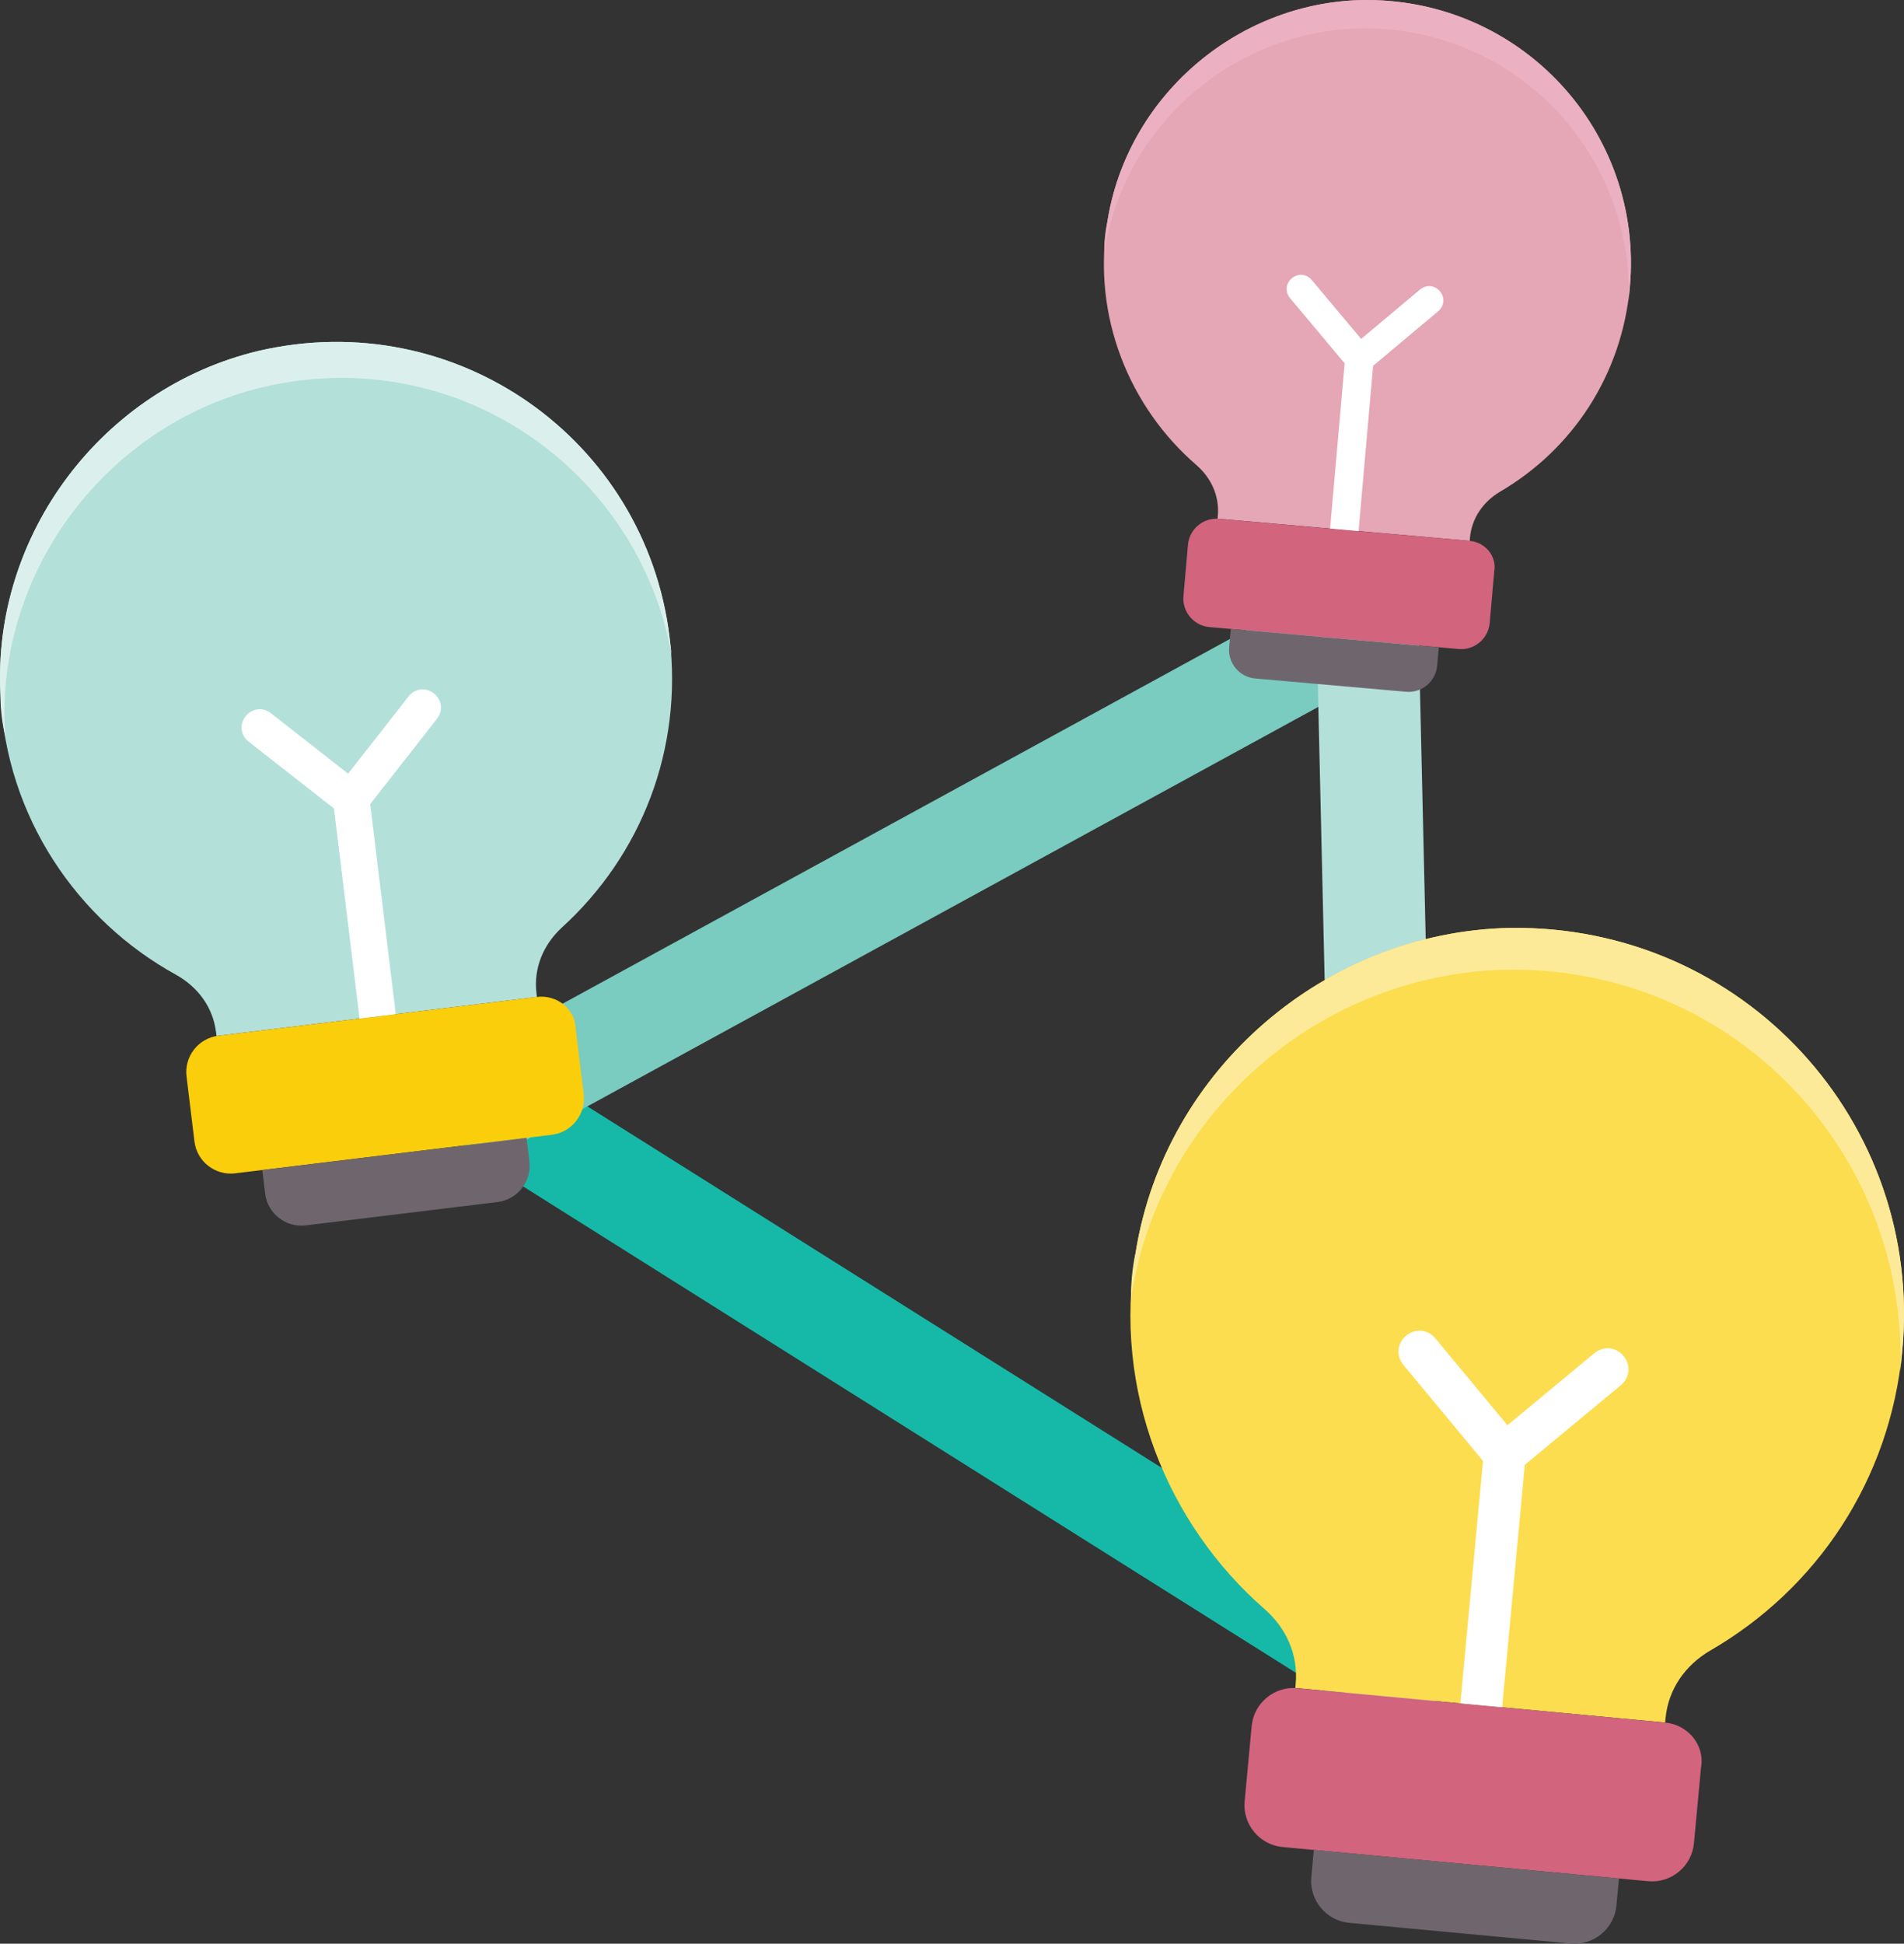
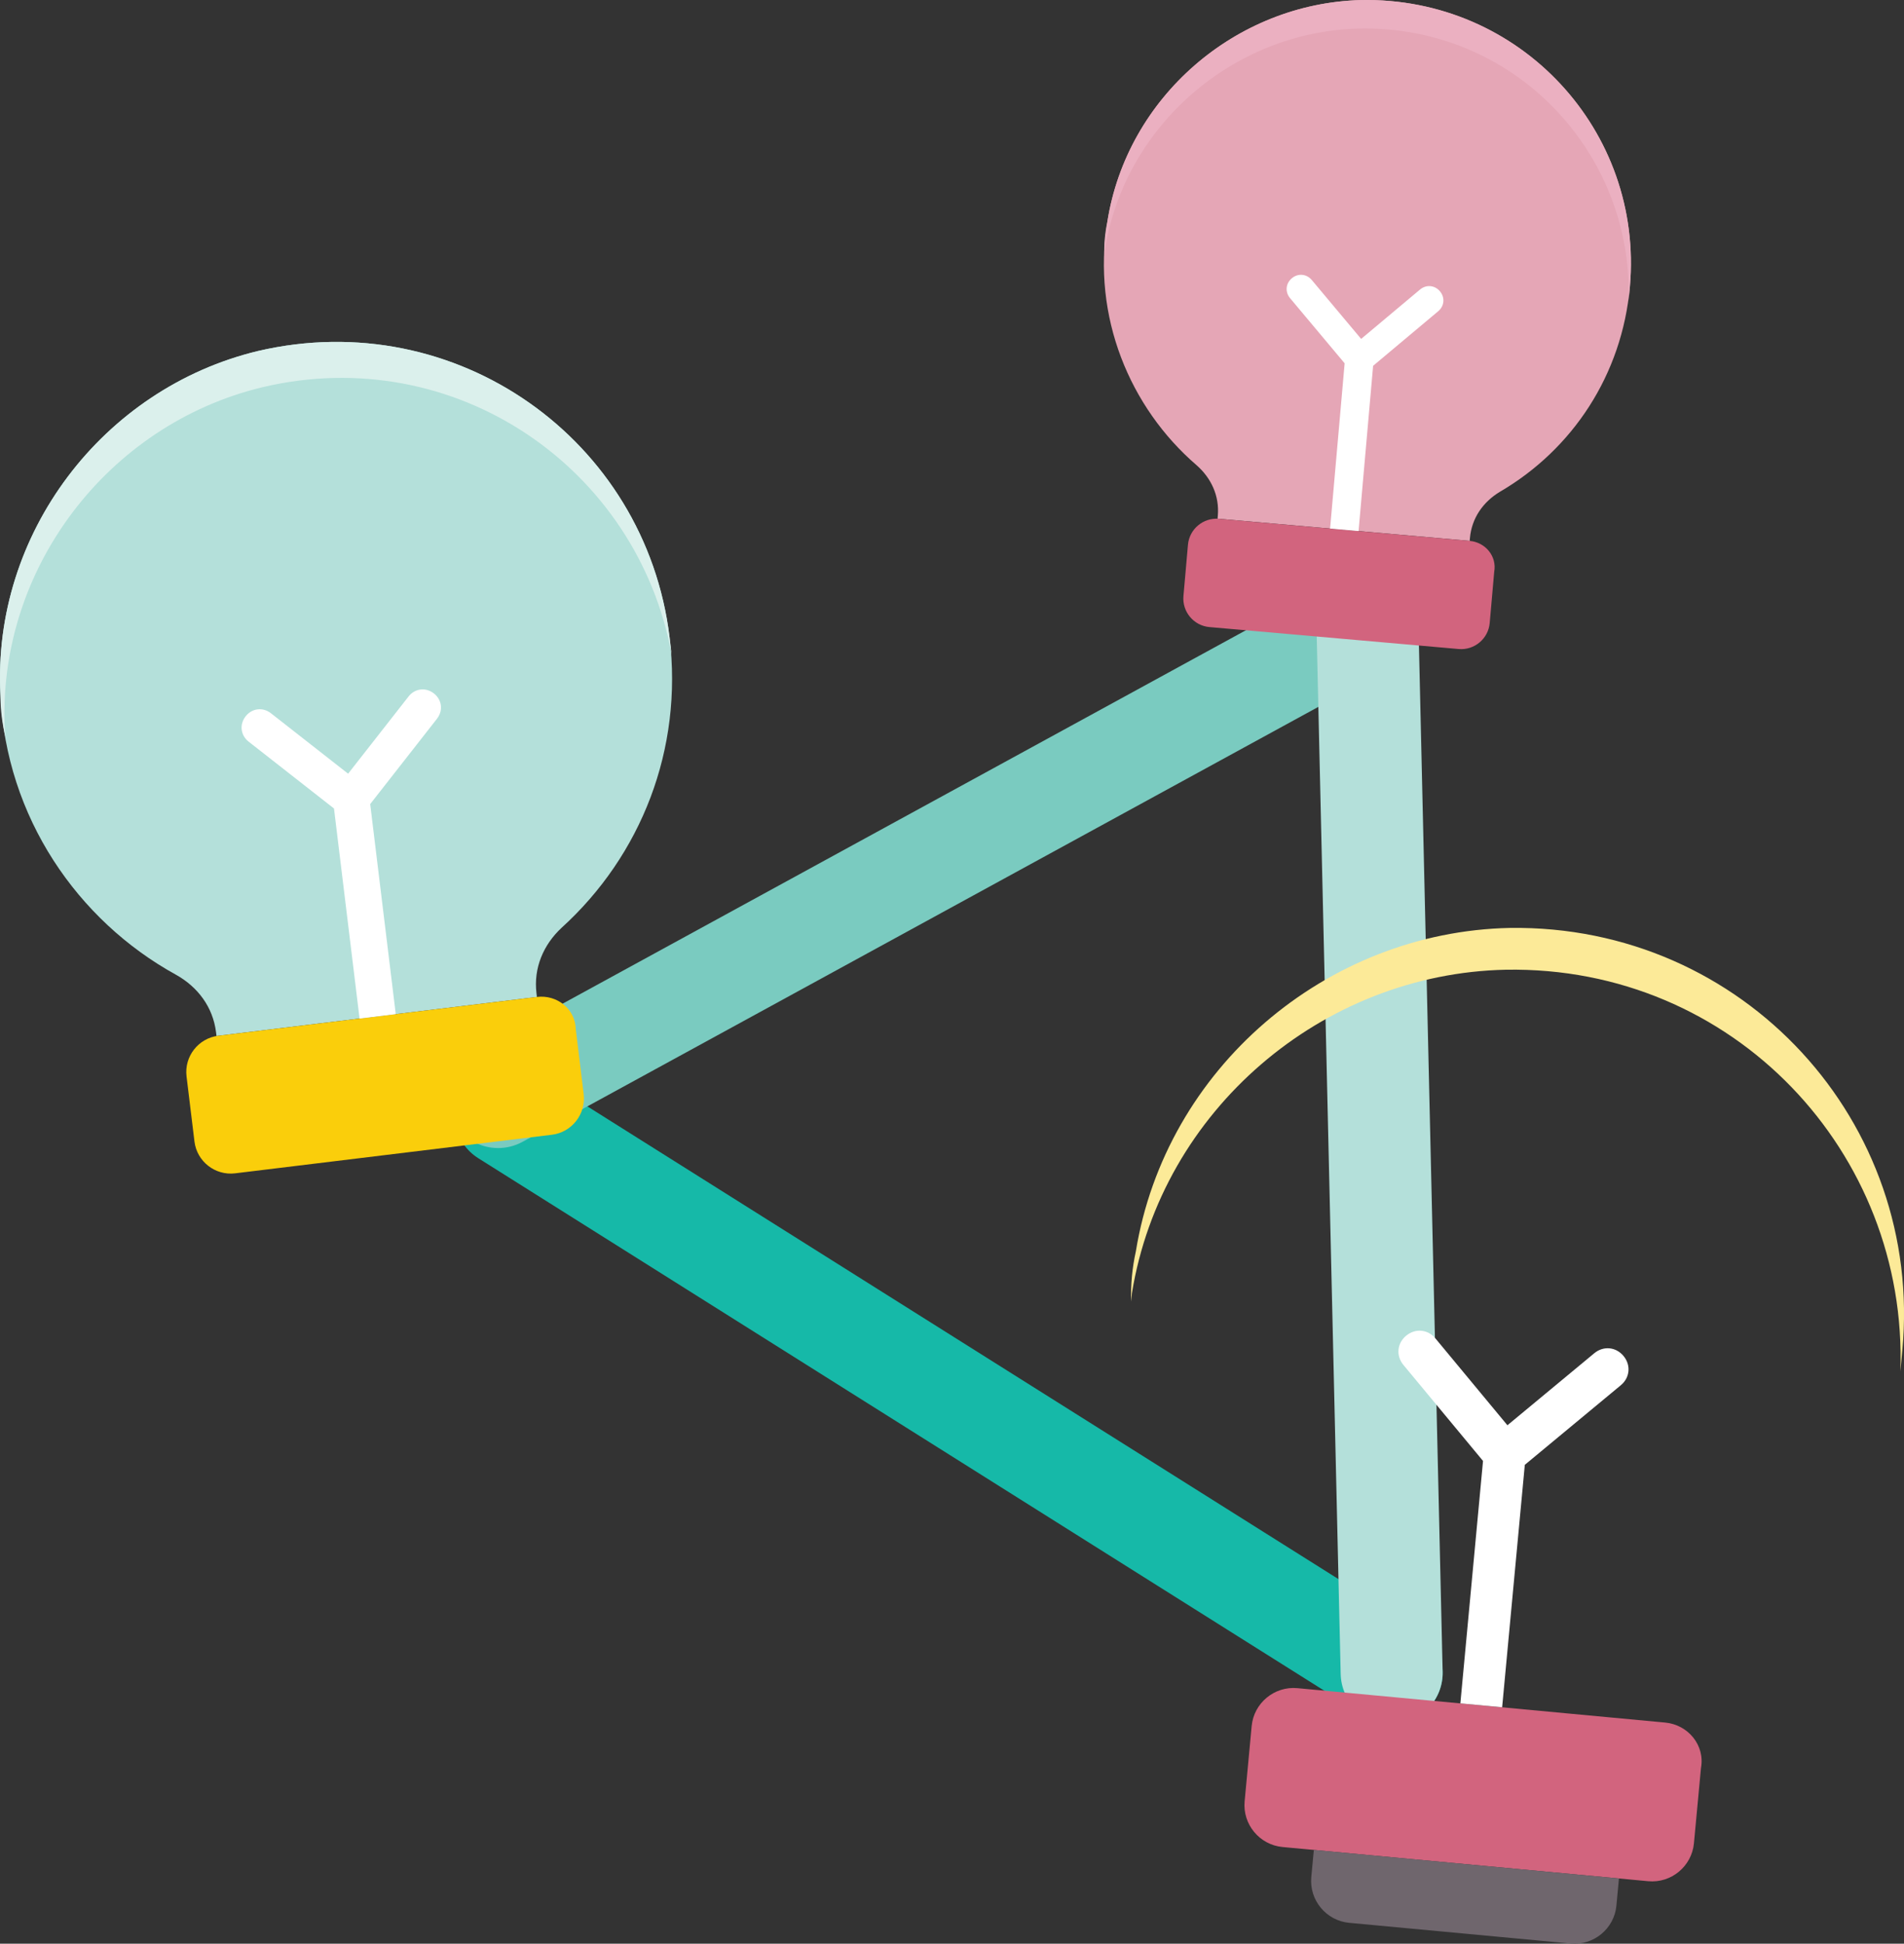
<svg xmlns="http://www.w3.org/2000/svg" version="1.1" id="Layer_1" x="0px" y="0px" viewBox="0 0 74.685 76.227" style="enable-background:new 0 0 74.685 76.227;" xml:space="preserve">
  <rect x="0" y="0" width="74.685" height="76.227" fill="#333333" stroke="none" />
  <style type="text/css">
	.st0{fill:#16B9A8;}
	.st1{fill:#7ACBC0;}
	.st2{fill:#B4E0DA;}
	.st3{fill:#FACE0B;}
	.st4{fill:#6F666D;}
	.st5{fill:#FFFFFF;}
	.st6{fill:#DBF0EC;}
	.st7{fill:#FCDD4F;}
	.st8{fill:#D2647E;}
	.st9{fill:#FCEA98;}
	.st10{fill:#E5A6B6;}
	.st11{fill:#EBB0C1;}
</style>
  <g id="XMLID_2737_">
    <g id="XMLID_2902_">
      <path class="st0" d="M54.586,67.605c-0.364,0-0.732-0.1-1.063-0.308L18.761,45.422c-0.935-0.588-1.216-1.823-0.627-2.758    c0.589-0.935,1.823-1.215,2.758-0.627l34.762,21.875c0.935,0.588,1.216,1.823,0.627,2.758C55.9,67.273,55.25,67.605,54.586,67.605    z" />
      <path class="st1" d="M19.54,45.024c-0.708,0-1.394-0.376-1.757-1.042c-0.53-0.969-0.173-2.185,0.796-2.714l34.098-18.631    c0.969-0.531,2.185-0.174,2.714,0.796c0.53,0.969,0.173,2.185-0.796,2.714L20.497,44.779    C20.193,44.945,19.864,45.024,19.54,45.024z" />
      <path class="st2" d="M54.587,67.604c-1.083,0-1.973-0.865-1.999-1.954L51.637,24.44c-0.025-1.104,0.849-2.021,1.953-2.046    c1.13-0.036,2.02,0.849,2.046,1.953l0.952,41.211c0.025,1.104-0.849,2.021-1.953,2.046C54.618,67.604,54.602,67.604,54.587,67.604    z" />
    </g>
    <g id="XMLID_2770_">
      <path id="XMLID_2773_" class="st2" d="M26.263,24.988c-0.942-7.74-8.361-13.035-16.14-11.223    c-6.092,1.462-10.44,7.18-10.106,13.481c0.224,4.801,3.024,8.856,6.886,10.981c0.85,0.473,1.451,1.265,1.572,2.259l0.017,0.142    l12.569-1.53l-0.017-0.142c-0.121-0.994,0.272-1.907,0.984-2.57C25.144,33.556,26.799,29.391,26.263,24.988z" />
      <path id="XMLID_2776_" class="st3" d="M21.063,39.097L8.564,40.619c-0.781,0.095-1.342,0.812-1.247,1.593l0.311,2.556    c0.095,0.781,0.812,1.342,1.593,1.247l12.427-1.513c0.781-0.095,1.342-0.812,1.247-1.593l-0.311-2.556    C22.561,39.564,21.844,39.002,21.063,39.097z" />
-       <path id="XMLID_2779_" class="st4" d="M20.655,44.624l0.112,0.923c0.095,0.781-0.466,1.498-1.247,1.593l-7.527,0.916    c-0.781,0.095-1.498-0.466-1.593-1.247l-0.112-0.923L20.655,44.624z" />
      <path id="XMLID_2780_" class="st5" d="M13.101,31.707l1.003,8.238l1.42-0.173l-1.003-8.238l2.619-3.346    c0.249-0.319,0.198-0.745-0.121-0.994c-0.319-0.249-0.745-0.198-0.994,0.121l-2.37,3.027l-3.027-2.37    c-0.319-0.249-0.745-0.198-0.994,0.121c-0.249,0.319-0.198,0.745,0.121,0.994L13.101,31.707z" />
      <path id="XMLID_2784_" class="st6" d="M0.191,28.666c-0.335-6.301,4.014-12.019,10.106-13.481    c7.566-1.786,14.728,3.18,16.053,10.513c-0.026-0.213-0.052-0.426-0.086-0.71c-0.942-7.74-8.361-13.035-16.14-11.223    c-6.092,1.462-10.44,7.18-10.106,13.481c-0.002,0.577,0.067,1.145,0.207,1.704C0.217,28.879,0.2,28.737,0.191,28.666z" />
    </g>
    <g id="XMLID_2785_">
-       <path id="XMLID_2895_" class="st7" d="M74.618,52.961c0.835-8.935-6.211-16.704-15.401-16.571    c-7.208,0.153-13.498,5.518-14.664,12.685c-0.923,5.454,1.232,10.699,5.055,14.033c0.84,0.74,1.322,1.777,1.215,2.925    l-0.015,0.164l14.508,1.357l0.015-0.164c0.107-1.148,0.773-2.078,1.736-2.649C71.262,62.322,74.143,58.043,74.618,52.961z" />
      <path id="XMLID_2849_" class="st8" d="M65.316,67.554l-14.426-1.349c-0.902-0.084-1.708,0.584-1.793,1.486l-0.276,2.951    c-0.084,0.902,0.584,1.708,1.486,1.793l14.345,1.341c0.902,0.084,1.708-0.584,1.793-1.486l0.276-2.951    C66.886,68.445,66.217,67.638,65.316,67.554z" />
      <path id="XMLID_2792_" class="st4" d="M63.504,73.668l-0.1,1.066c-0.084,0.902-0.891,1.57-1.793,1.486l-8.689-0.812    c-0.902-0.084-1.57-0.891-1.486-1.793l0.1-1.066L63.504,73.668z" />
      <path id="XMLID_2796_" class="st5" d="M58.172,57.294l-0.889,9.508l1.639,0.153l0.889-9.508l3.765-3.121    c0.359-0.297,0.405-0.789,0.107-1.148c-0.297-0.359-0.789-0.405-1.148-0.107l-3.406,2.824l-2.824-3.406    c-0.297-0.359-0.789-0.405-1.148-0.107c-0.359,0.297-0.405,0.789-0.107,1.148L58.172,57.294z" />
      <path id="XMLID_2802_" class="st9" d="M44.4,50.715c1.166-7.167,7.456-12.533,14.664-12.685    c8.945-0.156,15.783,7.181,15.478,15.752c0.023-0.246,0.046-0.492,0.077-0.82c0.835-8.935-6.211-16.704-15.401-16.571    c-7.208,0.153-13.498,5.518-14.664,12.685c-0.143,0.648-0.205,1.304-0.184,1.967C44.377,50.961,44.392,50.797,44.4,50.715z" />
    </g>
    <g id="XMLID_2804_">
      <path id="XMLID_2932_" class="st10" d="M63.933,11.236c0.536-6.09-4.292-11.358-10.553-11.234    c-4.91,0.131-9.176,3.809-9.944,8.696c-0.609,3.719,0.879,7.285,3.495,9.542c0.575,0.501,0.907,1.206,0.838,1.988l-0.01,0.112    l9.89,0.871l0.01-0.112c0.069-0.782,0.519-1.418,1.173-1.811C61.681,17.626,63.627,14.7,63.933,11.236z" />
      <path id="XMLID_2929_" class="st8" d="M57.648,21.212l-9.834-0.866c-0.615-0.054-1.162,0.404-1.216,1.019l-0.177,2.011    c-0.054,0.615,0.404,1.162,1.019,1.216l9.778,0.861c0.615,0.054,1.162-0.404,1.216-1.019l0.177-2.011    C58.722,21.813,58.263,21.266,57.648,21.212z" />
-       <path id="XMLID_2852_" class="st4" d="M56.436,25.385l-0.064,0.726c-0.054,0.615-0.601,1.073-1.216,1.019l-5.923-0.522    c-0.615-0.054-1.073-0.601-1.019-1.216l0.064-0.726L56.436,25.385z" />
      <path id="XMLID_2850_" class="st5" d="M52.744,14.248l-0.571,6.481l1.117,0.098l0.571-6.481l2.553-2.14    c0.243-0.204,0.273-0.539,0.069-0.782c-0.204-0.243-0.539-0.273-0.782-0.069l-2.31,1.936l-1.936-2.31    c-0.204-0.243-0.539-0.273-0.782-0.069c-0.243,0.204-0.273,0.539-0.069,0.782L52.744,14.248z" />
      <path id="XMLID_2833_" class="st11" d="M43.337,9.816c0.768-4.887,5.034-8.566,9.944-8.696    c6.093-0.139,10.779,4.835,10.603,10.675c0.015-0.168,0.03-0.335,0.049-0.559c0.536-6.09-4.292-11.358-10.553-11.234    c-4.91,0.131-9.176,3.809-9.944,8.696c-0.095,0.442-0.135,0.889-0.118,1.341C43.322,9.984,43.332,9.872,43.337,9.816z" />
    </g>
  </g>
</svg>